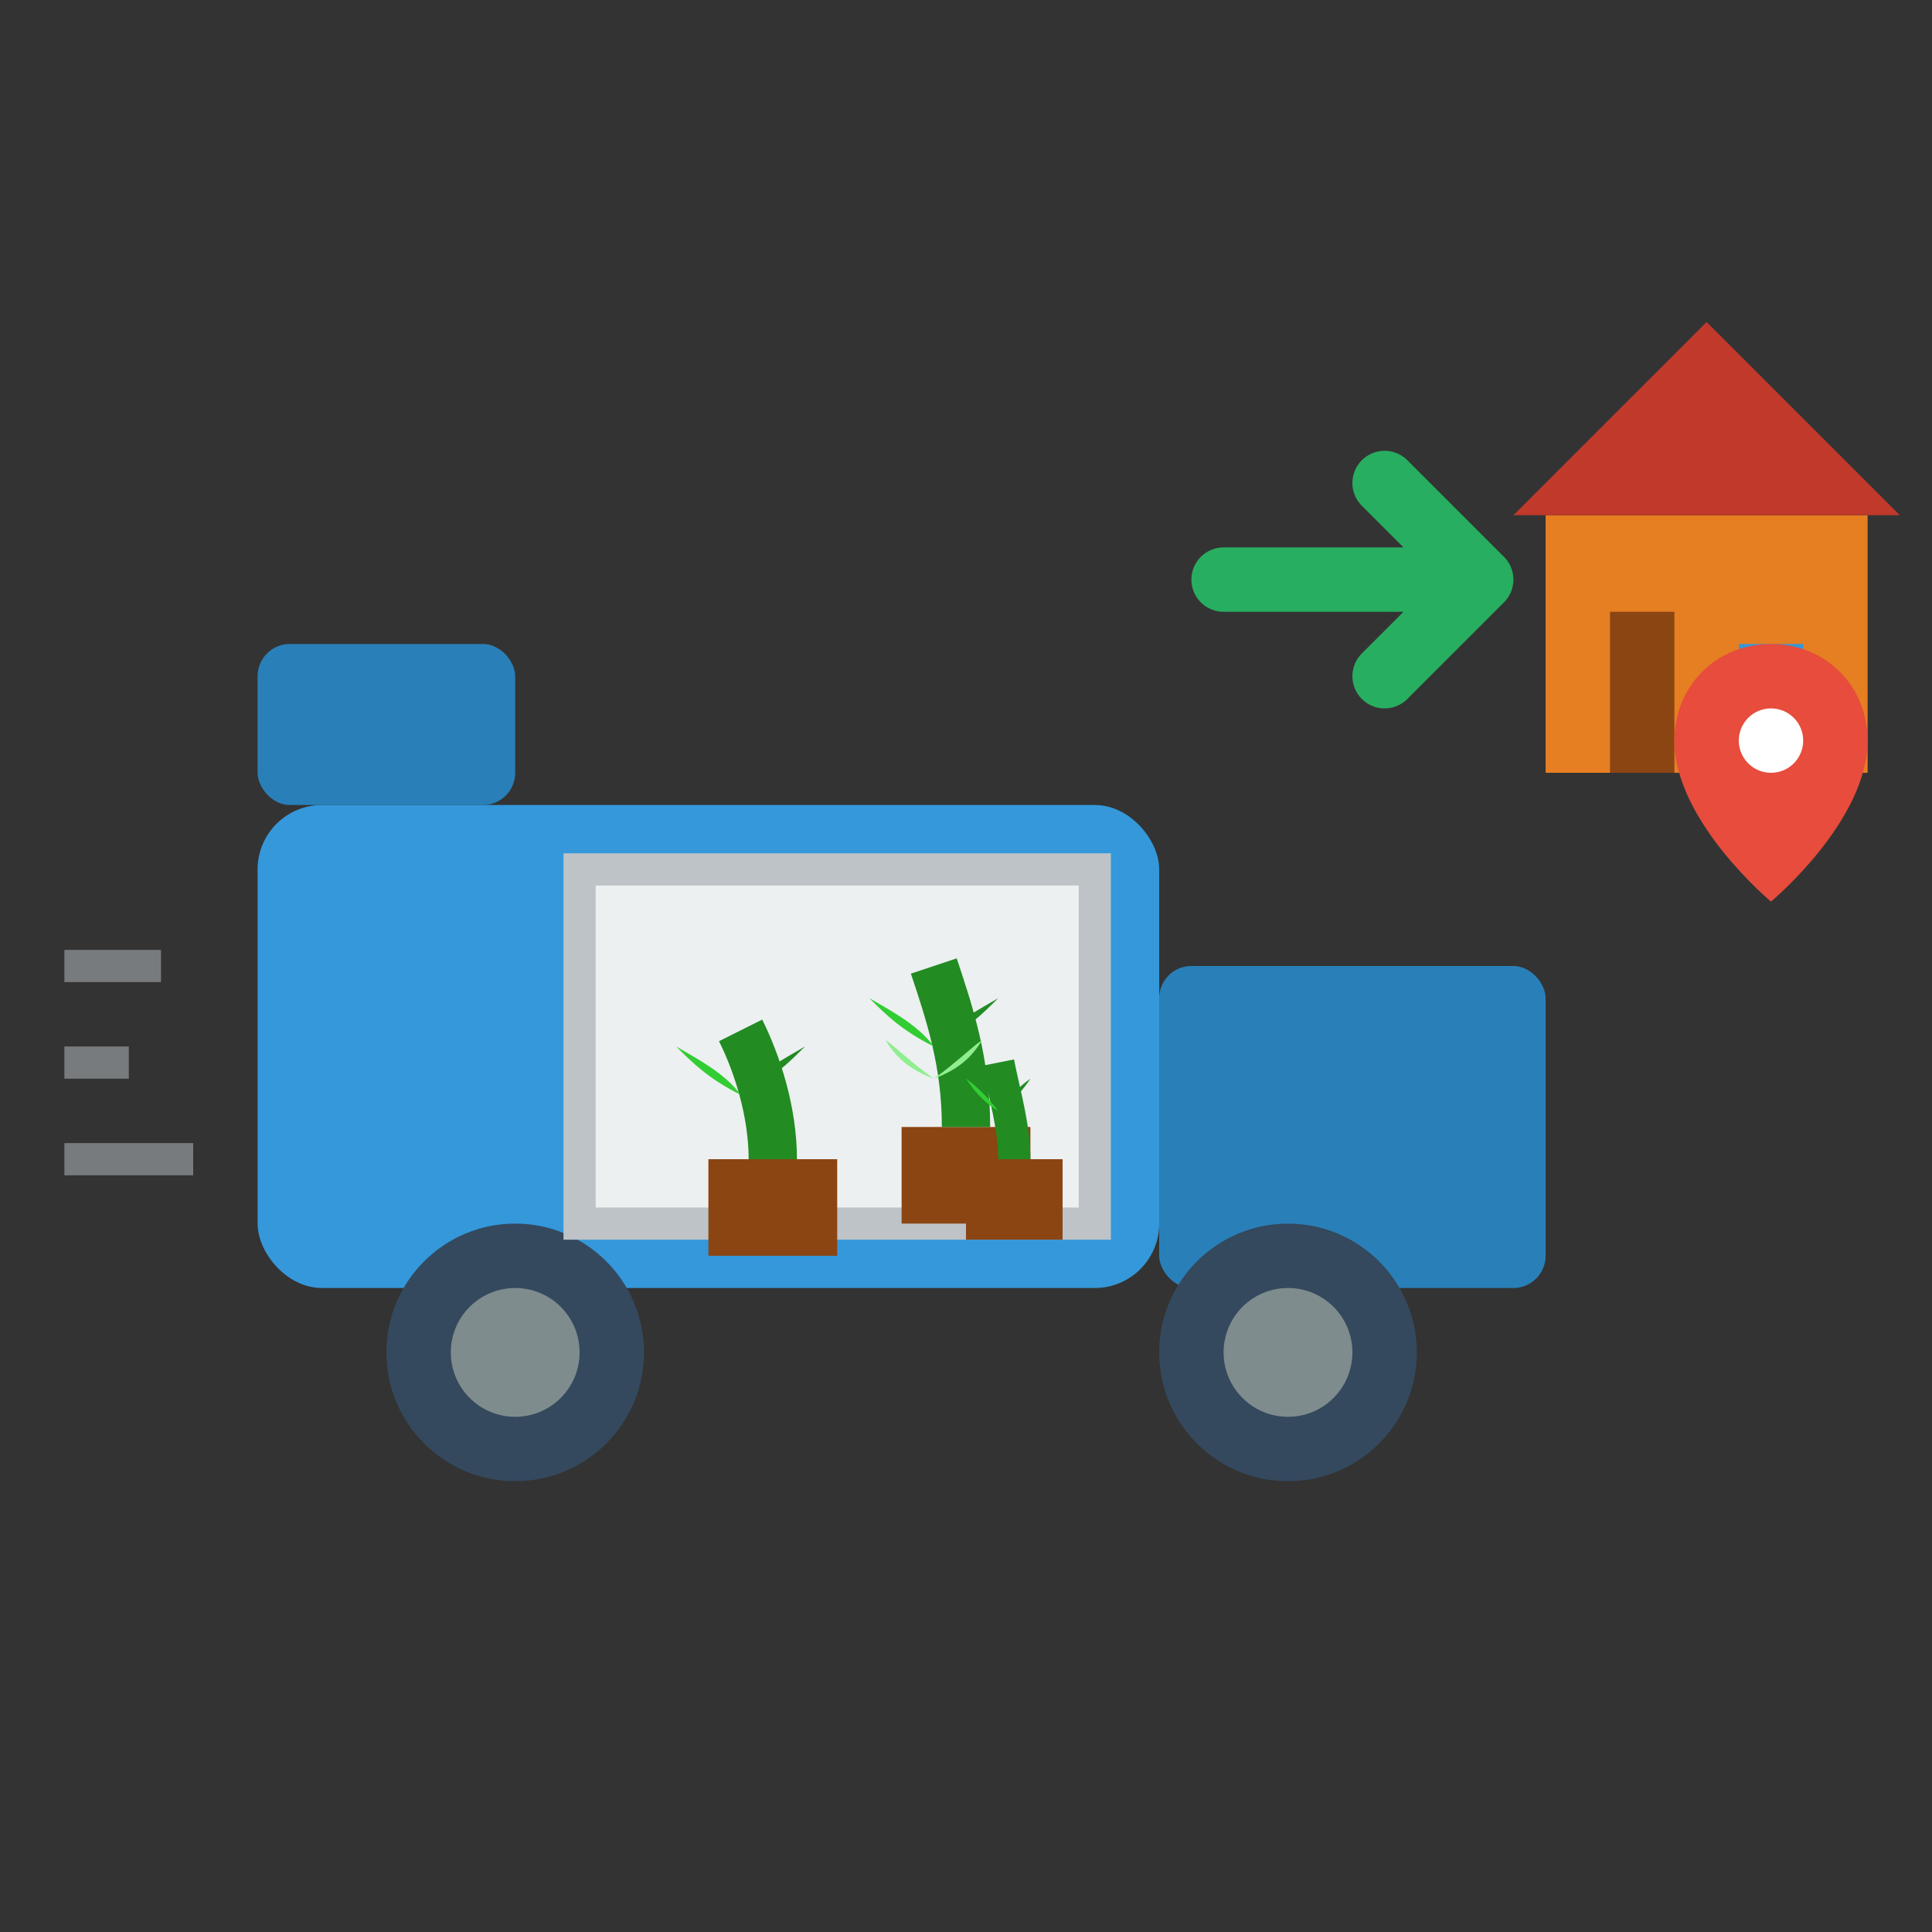
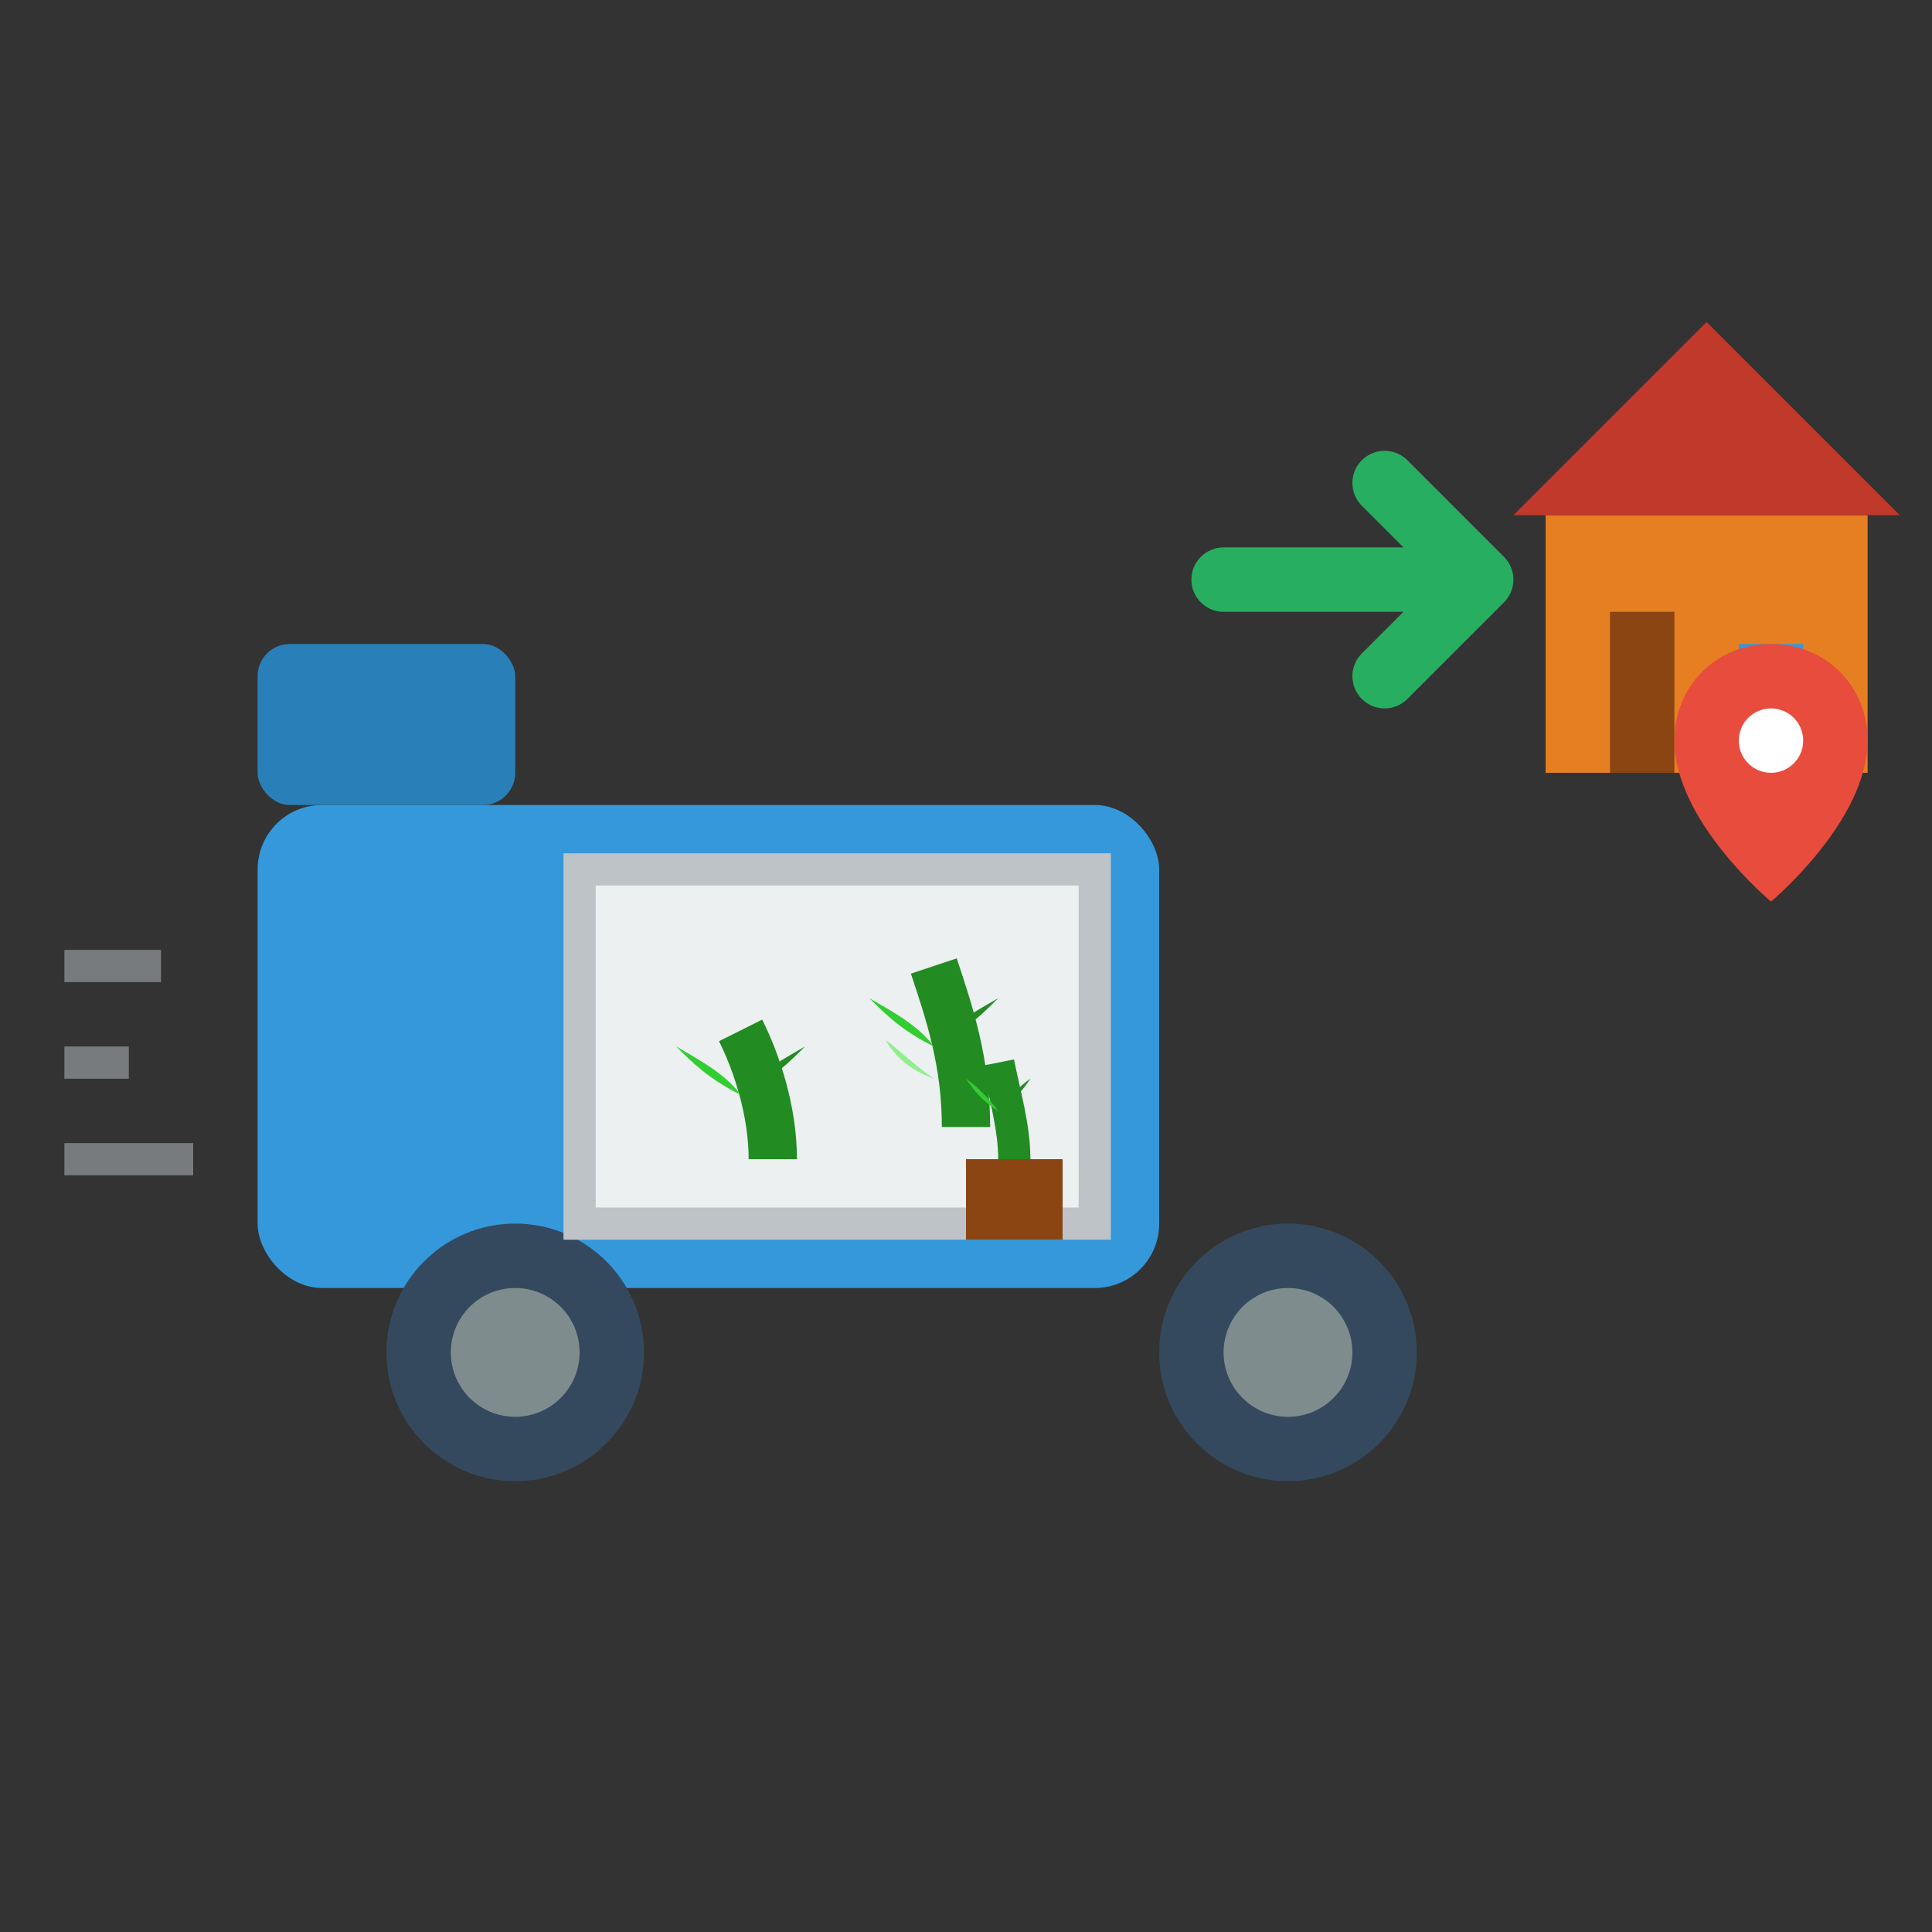
<svg xmlns="http://www.w3.org/2000/svg" width="60" height="60" viewBox="0 0 60 60" fill="none">
  <rect x="0" y="0" width="60" height="60" fill="#333333" stroke="none" />
  <rect x="8" y="25" width="28" height="15" rx="2" fill="#3498DB" />
-   <rect x="36" y="30" width="12" height="10" rx="1" fill="#2980B9" />
  <rect x="8" y="20" width="8" height="5" rx="1" fill="#2980B9" />
  <circle cx="16" cy="42" r="4" fill="#34495E" />
  <circle cx="16" cy="42" r="2" fill="#7F8C8D" />
  <circle cx="40" cy="42" r="4" fill="#34495E" />
  <circle cx="40" cy="42" r="2" fill="#7F8C8D" />
  <rect x="18" y="27" width="16" height="11" fill="#ECF0F1" stroke="#BDC3C7" />
  <g transform="translate(20, 32)">
-     <rect x="2" y="4" width="4" height="3" fill="#8B4513" />
    <path d="M4 4C4 2.5 3.5 1 3 0" stroke="#228B22" stroke-width="1.5" fill="none" />
    <path d="M3 2C2 1.5 1.5 1 1 0.5C1.5 0.8 2.5 1.3 3 2Z" fill="#32CD32" />
    <path d="M3 2C4 1.5 4.5 1 5 0.5C4.5 0.8 3.5 1.3 3 2Z" fill="#228B22" />
  </g>
  <g transform="translate(26, 30)">
-     <rect x="2" y="5" width="4" height="3" fill="#8B4513" />
    <path d="M4 5C4 3 3.5 1.5 3 0" stroke="#228B22" stroke-width="1.5" fill="none" />
    <path d="M3 2.5C2 2 1.5 1.5 1 1C1.5 1.3 2.5 1.8 3 2.5Z" fill="#32CD32" />
    <path d="M3 2.5C4 2 4.5 1.5 5 1C4.5 1.3 3.5 1.8 3 2.5Z" fill="#228B22" />
    <path d="M3 3.5C2.2 3.2 1.8 2.8 1.5 2.3C1.8 2.5 2.3 3 3 3.5Z" fill="#90EE90" />
-     <path d="M3 3.5C3.8 3.2 4.2 2.8 4.5 2.3C4.2 2.5 3.7 3 3 3.5Z" fill="#90EE90" />
  </g>
  <g transform="translate(29, 32)">
    <rect x="1" y="4" width="3" height="2.5" fill="#8B4513" />
    <path d="M2.5 4C2.5 3 2.2 2 2 1" stroke="#228B22" stroke-width="1" fill="none" />
    <path d="M2 2.5C1.5 2.2 1.2 1.8 1 1.5C1.3 1.7 1.7 2.1 2 2.5Z" fill="#32CD32" />
    <path d="M2 2.5C2.5 2.2 2.8 1.8 3 1.5C2.7 1.7 2.3 2.1 2 2.5Z" fill="#228B22" />
  </g>
  <g stroke="#BDC3C7" stroke-width="1" opacity="0.5">
    <line x1="2" y1="30" x2="5" y2="30" />
    <line x1="2" y1="33" x2="4" y2="33" />
    <line x1="2" y1="36" x2="6" y2="36" />
  </g>
  <g transform="translate(48, 10)">
    <rect x="0" y="6" width="10" height="8" fill="#E67E22" />
    <path d="M-1 6L5 0L11 6" fill="#C0392B" />
    <rect x="2" y="9" width="2" height="5" fill="#8B4513" />
    <rect x="6" y="10" width="2" height="2" fill="#3498DB" />
  </g>
  <g transform="translate(38, 15)">
    <path d="M0 3L8 3M5 0L8 3L5 6" stroke="#27AE60" stroke-width="2" fill="none" stroke-linecap="round" stroke-linejoin="round" />
  </g>
  <g transform="translate(52, 20)">
    <path d="M3 0C1.3 0 0 1.3 0 3C0 5.5 3 8 3 8C3 8 6 5.5 6 3C6 1.3 4.7 0 3 0Z" fill="#E74C3C" />
    <circle cx="3" cy="3" r="1" fill="white" />
  </g>
</svg>